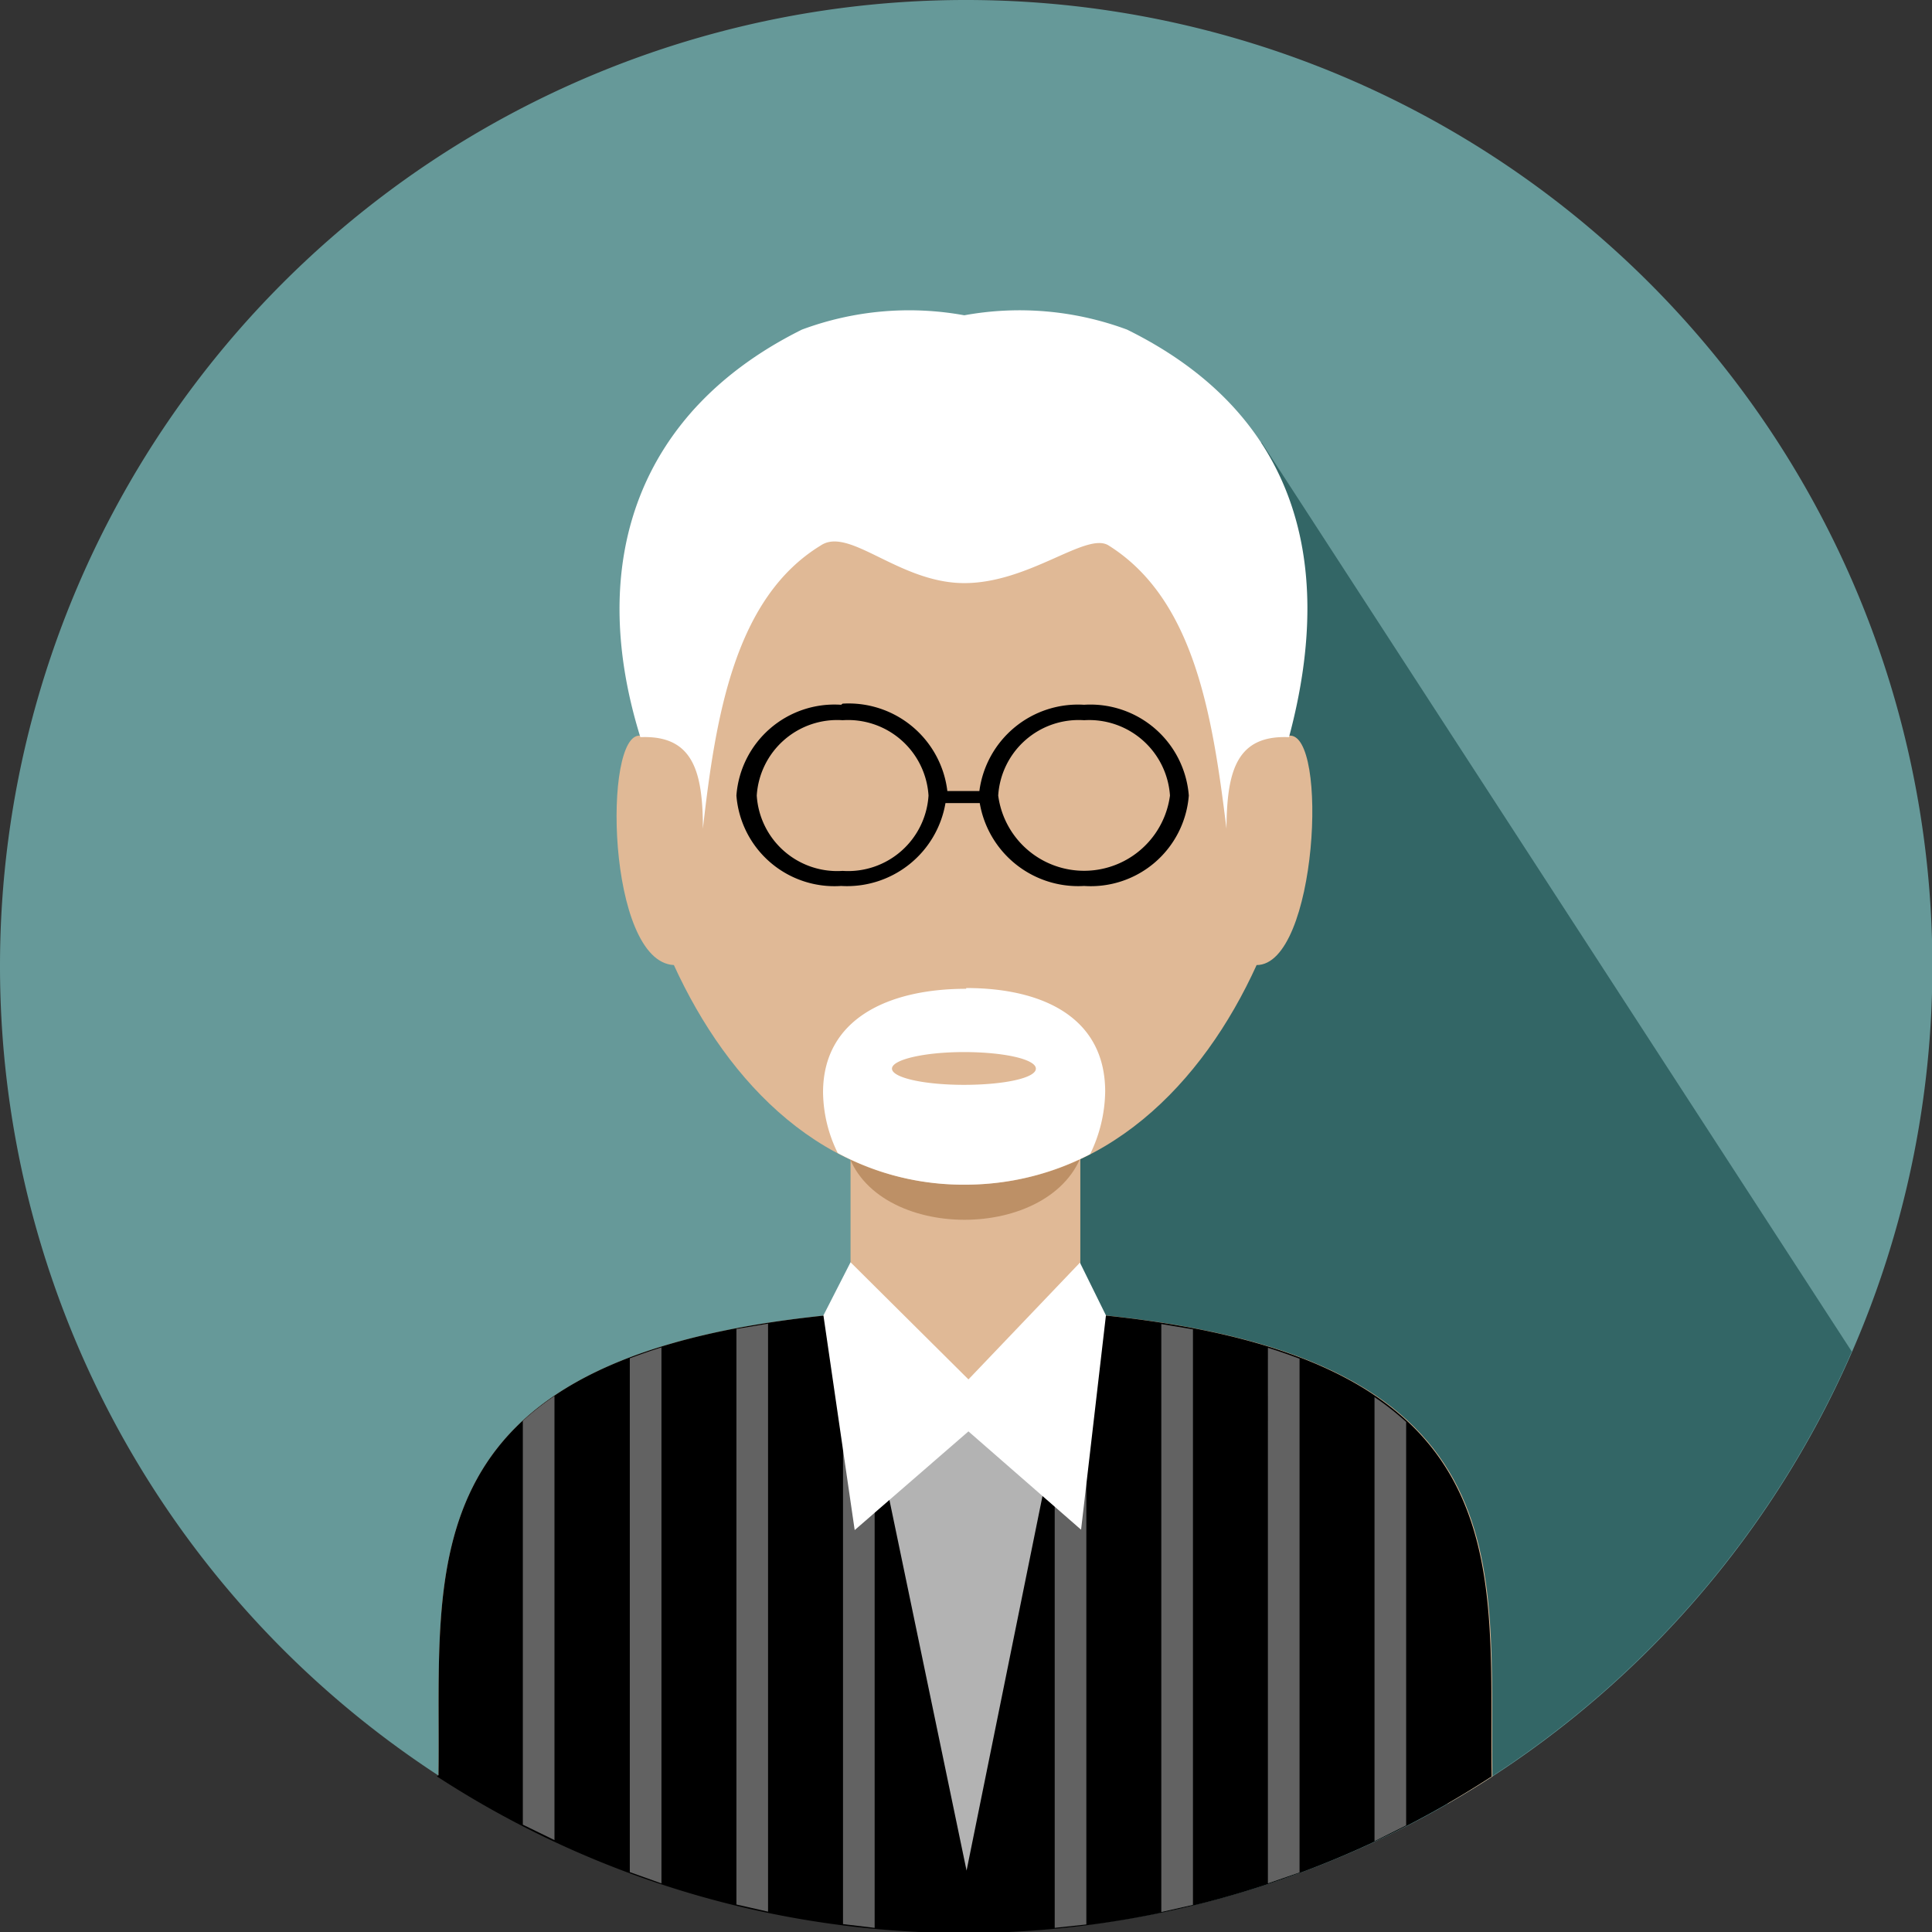
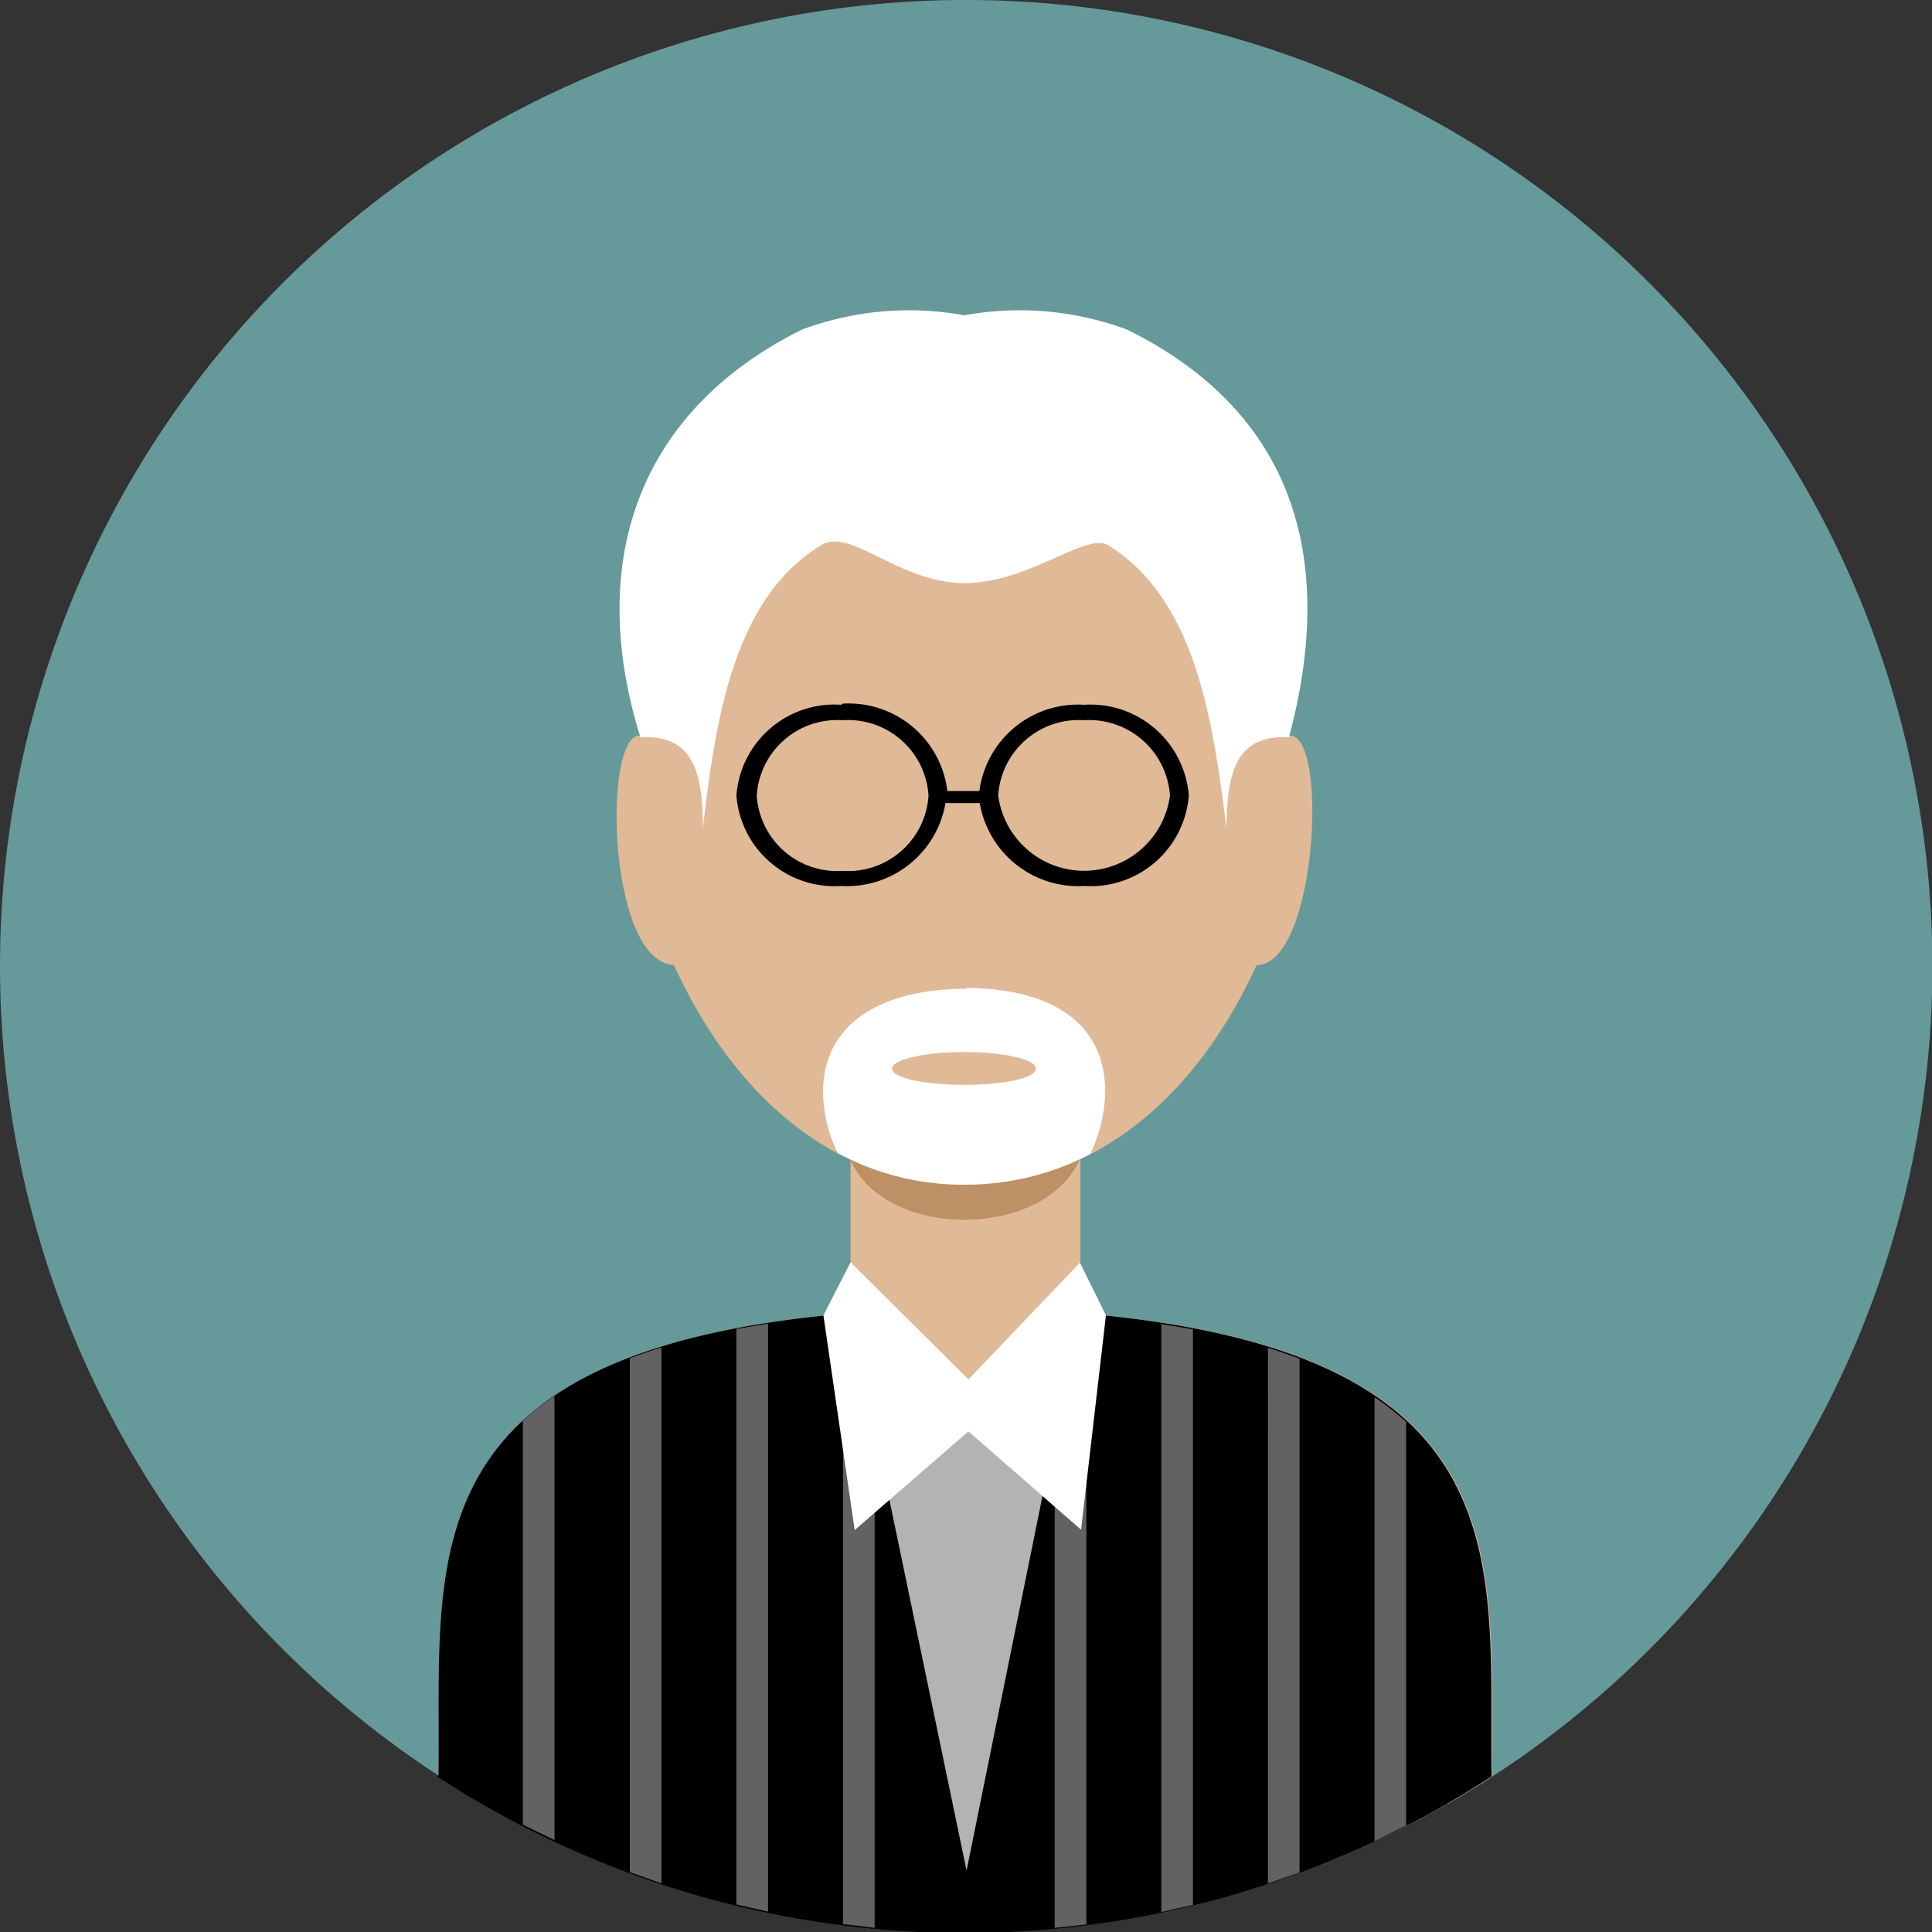
<svg xmlns="http://www.w3.org/2000/svg" viewBox="0 0 51.29 51.29">
  <rect x="0" y="0" width="51.29" height="51.29" fill="#333333" stroke="none" />
  <defs>
    <style>.cls-1{fill:#699;}.cls-1,.cls-2,.cls-3,.cls-4,.cls-5,.cls-6,.cls-7,.cls-8{fill-rule:evenodd;}.cls-2{fill:#366;}.cls-3{fill:#e0b996;}.cls-4{fill:#bd9066;}.cls-5{fill:#fff;}.cls-7{fill:#b3b3b3;}.cls-8{fill:#626262;}</style>
  </defs>
  <title>Asset 55</title>
  <g id="Layer_2" data-name="Layer 2">
    <g id="Layer_2-2" data-name="Layer 2">
      <path class="cls-1" d="M25.65,0A25.65,25.65,0,1,1,0,25.64,25.64,25.64,0,0,1,25.65,0Z" />
-       <path class="cls-2" d="M33.49,11.74,49.16,35.88a25.65,25.65,0,0,1-23.3,15.41V30.22l7.63-18.48Z" />
      <path class="cls-3" d="M11.64,47.13c.08-5.62-1-11.27,10.94-12.27,0-.49,0-4.07,0-4.55h6.1c0,.48,0,4.06,0,4.55,11.93,1,10.85,6.67,10.94,12.3-.38.25-.78.49-1.18.72-4.27,0-8.52,2.65-12.78,2.65s-8.5-2.67-12.77-2.65q-.63-.36-1.23-.75Z" />
      <path class="cls-4" d="M28.76,30.53H22.48C23.2,33,28,33,28.76,30.53Z" />
      <path class="cls-3" d="M17,19.53c-1-.11-.89,6,.89,6.09,1.44,3.15,4,5.83,7.72,5.83s6.32-2.68,7.75-5.83c1.61,0,1.92-6.2.86-6.09.37-6.64.13-10.78-8.56-10.78S16.57,12.65,17,19.53Z" />
      <path class="cls-5" d="M18.66,22c0-1.52-.26-2.49-1.66-2.43-1.47-4.73,0-8.69,4.29-10.82a8.16,8.16,0,0,1,4.31-.38,8.19,8.19,0,0,1,4.32.38c4.32,2.13,5.61,5.93,4.3,10.82-1.4-.06-1.65.91-1.66,2.43-.37-3-.85-6.09-3.13-7.52-.59-.37-2.1,1-3.83,1s-3.05-1.51-3.81-1C19.51,15.87,19,19,18.66,22Z" />
      <path class="cls-6" d="M22.37,18.68A2.64,2.64,0,0,1,25.15,21H26a2.64,2.64,0,0,1,2.78-2.29,2.62,2.62,0,0,1,2.78,2.41,2.61,2.61,0,0,1-2.78,2.4,2.65,2.65,0,0,1-2.77-2.2h-.91a2.65,2.65,0,0,1-2.77,2.2,2.61,2.61,0,0,1-2.78-2.4,2.61,2.61,0,0,1,2.78-2.41Zm0,.44a2.14,2.14,0,0,1,2.28,2,2.14,2.14,0,0,1-2.28,2,2.14,2.14,0,0,1-2.28-2,2.14,2.14,0,0,1,2.28-2Zm6.41,0a2.15,2.15,0,0,1,2.28,2,2.3,2.3,0,0,1-4.56,0,2.14,2.14,0,0,1,2.28-2Z" />
      <path class="cls-5" d="M25.65,26.23c2.06,0,3.69.8,3.69,2.75a3.9,3.9,0,0,1-.4,1.66,7.19,7.19,0,0,1-3.33.81,7,7,0,0,1-3.37-.84A3.72,3.72,0,0,1,21.85,29c0-1.95,1.73-2.75,3.8-2.75Zm-.06,1.7c1.06,0,1.91.19,1.91.44s-.85.43-1.91.43-1.91-.19-1.91-.43.86-.44,1.91-.44Z" />
      <path class="cls-7" d="M21.54,35l4.21,2.67,4-2.67,1,.13V49.61a24.36,24.36,0,0,1-3.06.75h-4a25.15,25.15,0,0,1-3.11-.76V35.09l1-.13Z" />
      <path class="cls-6" d="M11.64,47.13c.08-5.62-1-11.27,10.94-12.27l3.08,14.8,3-14.8c11.93,1,10.85,6.68,10.94,12.3a25.65,25.65,0,0,1-28,0Z" />
      <path class="cls-8" d="M14.72,37.06V48.85l-.84-.41V37.72a7.21,7.21,0,0,1,.84-.66Zm2-1c.27-.1.55-.2.84-.29V50l-.84-.3V36Zm2.83-.78.84-.14V50.75l-.84-.19V35.26Zm2.83-.39h.21l.63,3V51.18l-.84-.1V34.87ZM28,38l.63-3.11h.21V51.09l-.84.09V38Zm2.83-2.85.84.14V50.57l-.84.19V35.12Zm2.83.63c.29.09.57.19.84.29V49.71l-.84.29V35.75Zm2.83,1.31a7.21,7.21,0,0,1,.84.66V48.46l-.84.42V37.06Z" />
      <polygon class="cls-5" points="25.71 36.62 28.67 33.52 29.36 34.92 28.7 40.61 25.71 38 22.69 40.62 21.86 34.92 22.58 33.51 25.71 36.62 25.71 36.62" />
    </g>
  </g>
</svg>